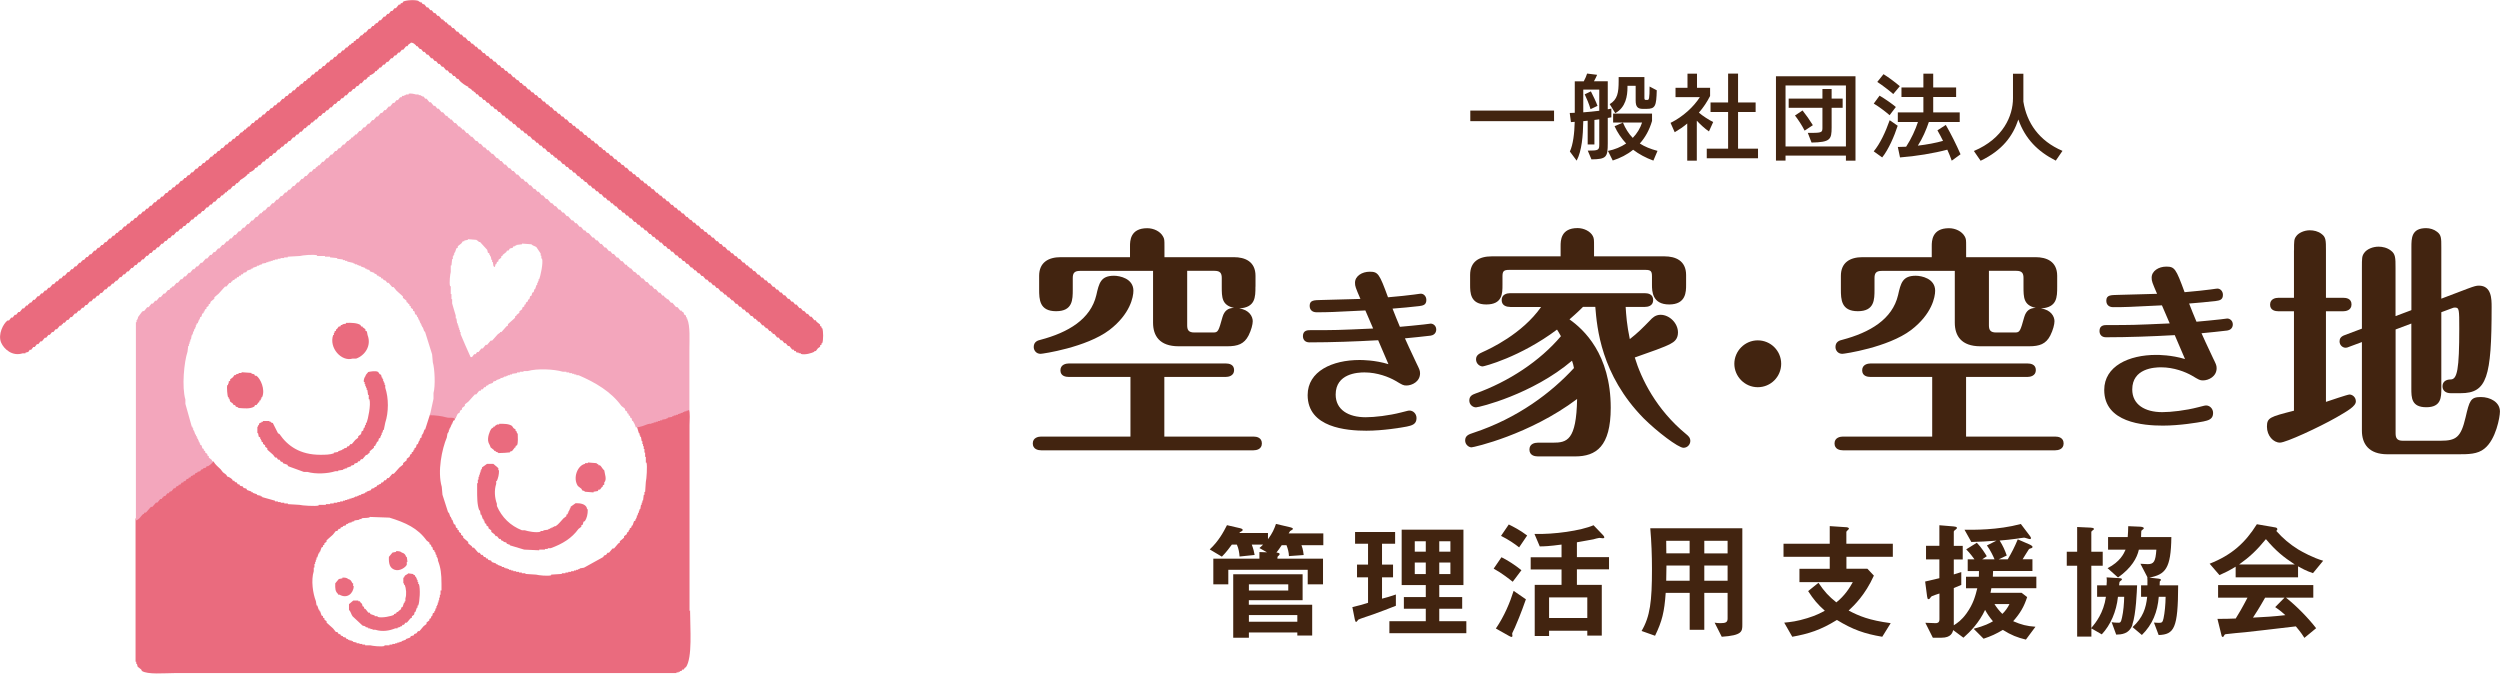
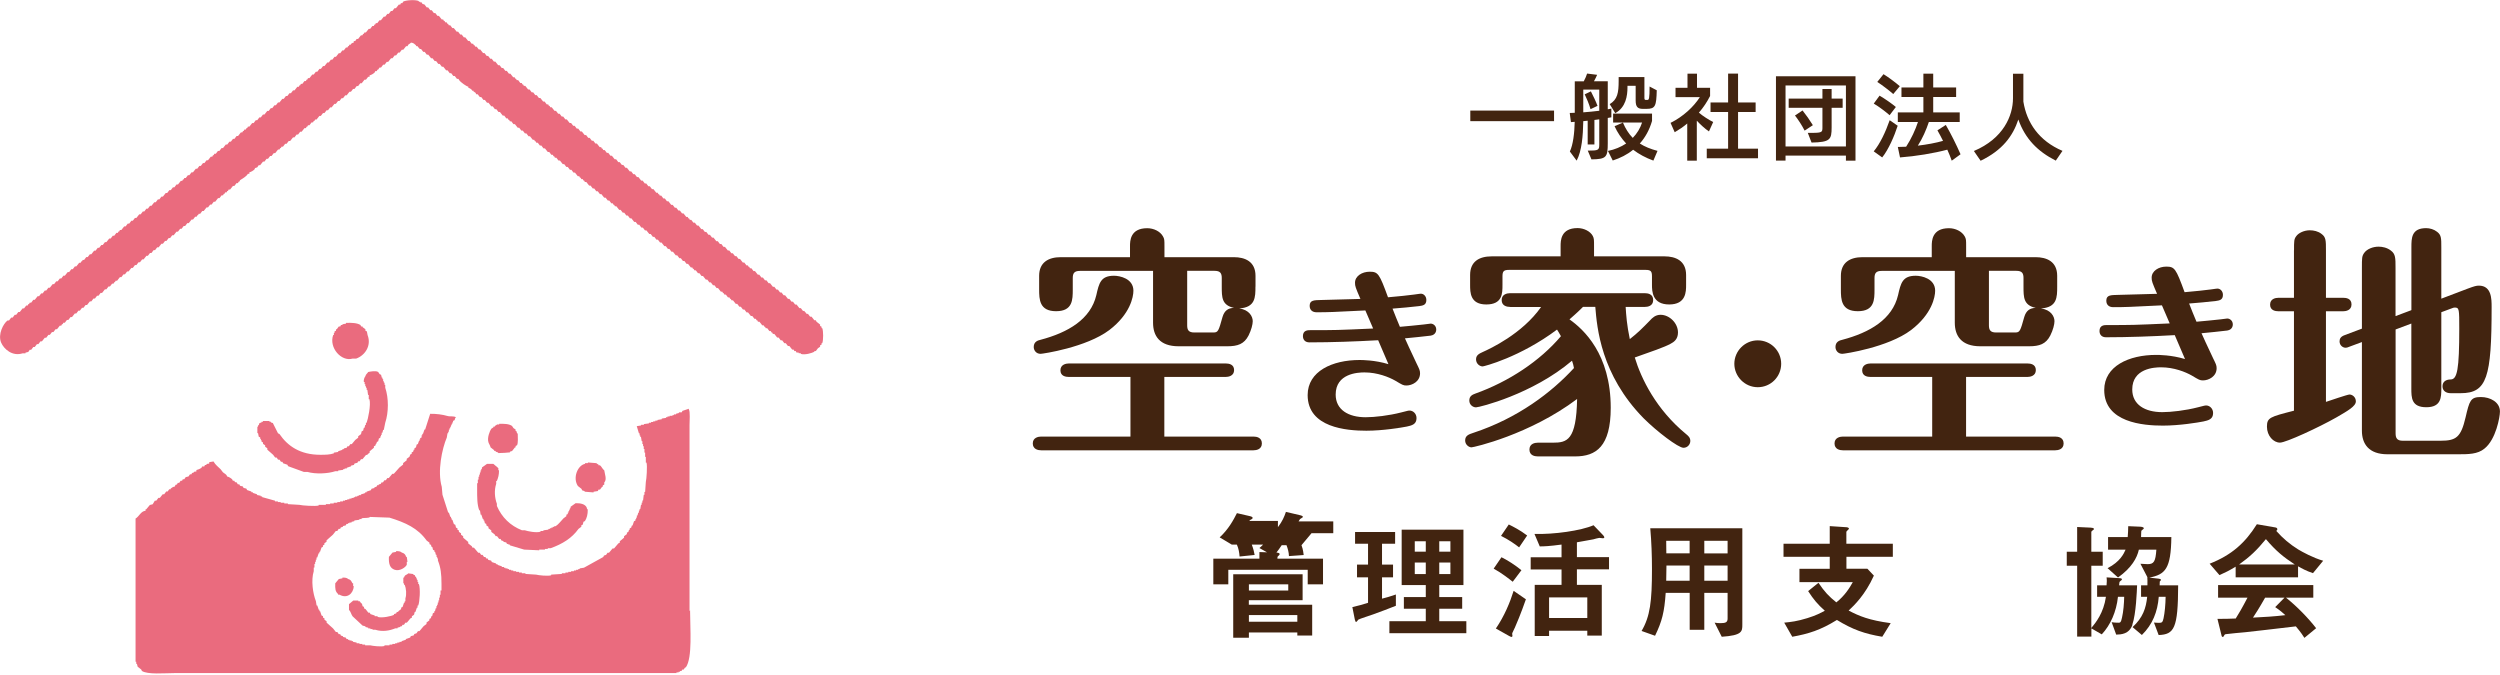
<svg xmlns="http://www.w3.org/2000/svg" id="_レイヤー_2" data-name="レイヤー 2" width="397.01" height="107.13" viewBox="0 0 397.01 107.13">
  <defs>
    <style>
      .cls-1 {
        fill: #f3a6bc;
      }

      .cls-1, .cls-2 {
        fill-rule: evenodd;
      }

      .cls-3 {
        fill: #422410;
      }

      .cls-2 {
        fill: #ea6b7e;
      }
    </style>
  </defs>
  <g id="txt_ph_obj" data-name="txt ph obj">
    <g>
      <g>
        <path class="cls-2" d="m74.38,14v-.23c-.41-.1-1.08-.64-1.36-.91l-.23-.34h-.23l-.34-.45h-.23l-.34-.45h-.23l-.34-.45h-.23l-.45-.57h-.23l-.34-.45h-.23l-.34-.45h-.23l-.34-.45h-.23l-.45-.57h-.23l-.34-.45h-.23l-.34-.45h-.23l-.11-.23h-.11l-.11-.23h-.23v-.11c-.27-.22-.35-.39-.8-.45-.12.15-.31.21-.45.34l-.11.23h-.23l-.45.57h-.23l-.34.45h-.23l-.34.45h-.23l-.34.45h-.23l-.45.57h-.23l-.34.45h-.23l-.34.45h-.23l-.23.34h-.11l-.11.23h-.23l-.11.23c-.2.18-.5.38-.8.45v.23h-.23l-.34.45h-.23l-.45.57h-.23l-.34.45h-.23l-.34.45h-.23l-.34.45h-.23l-.45.57h-.23l-.34.45h-.23l-.34.45h-.23l-.34.45h-.23l-.45.57h-.23l-.34.45h-.23l-.34.45h-.23l-.34.45h-.23l-.45.57h-.23l-.11.23h-.11l-.11.23h-.23l-.34.45h-.23l-.11.23h-.11l-.11.23h-.23l-.45.57h-.23l-.34.45h-.23l-.34.45h-.23l-.45.57h-.23l-.34.45h-.23l-.34.45h-.23l-.11.23h-.11l-.11.23h-.23l-.45.57h-.23l-.34.45h-.23l-.34.45h-.23l-.34.45h-.23l-.45.57h-.23l-.23.34-.34.11-.11.23c-.2.18-.5.38-.8.45v.23h-.23c-.29.49-.79.69-1.25,1.02l-.11.23h-.11l-.11.23h-.23l-.34.45h-.23l-.45.57h-.23l-.11.23h-.11l-.11.23h-.23l-.11.23h-.11l-.11.23h-.23l-.34.45h-.23l-.45.57h-.23l-.34.45h-.23l-.34.45h-.23l-.45.57h-.23l-.34.45h-.23l-.11.23h-.11l-.11.23h-.23l-.34.45h-.23l-.45.57h-.23l-.34.45h-.23l-.34.45h-.23l-.34.45h-.23l-.45.57h-.23l-.34.45h-.23l-.34.45h-.23l-.34.45h-.23l-.45.57h-.23l-.34.45h-.23l-.34.45h-.23l-.34.45h-.23l-.45.57h-.23l-.34.45h-.23l-.34.45h-.23l-.34.45h-.23l-.45.57h-.23l-.34.45h-.23l-.34.45h-.23l-.45.57h-.23l-.11.23h-.11l-.11.23h-.23l-.34.45h-.23l-.34.45h-.23l-.45.57h-.23l-.34.45h-.23l-.34.45h-.23l-.34.45h-.23l-.45.57h-.23l-.34.45h-.23l-.34.45h-.23l-.34.45h-.23l-.45.57h-.23l-.34.45h-.23l-.34.45h-.23l-.11.23h-.11l-.11.23h-.23l-.45.57h-.23l-.34.45h-.23l-.34.45h-.23l-.34.45h-.23l-.45.57h-.23l-.34.45h-.23l-.34.45h-.23l-.34.45h-.23l-.23.34-.45.11v.11h-.45c-1.63.52-2.96-.66-3.41-1.7-.56-1.31.36-3.05,1.02-3.52h.23l.34-.45h.23l.34-.45h.23l.34-.45h.23l.45-.57h.23l.34-.45h.23l.11-.23h.11l.11-.23h.23l.34-.45h.23l.45-.57h.23l.34-.45h.23l.34-.45h.23l.34-.45h.23l.45-.57h.23l.34-.45h.23l.34-.45h.23l.34-.45h.23l.45-.57h.23l.34-.45h.23l.34-.45h.23l.45-.57h.23l.11-.23h.11l.11-.23h.23l.34-.45h.23l.34-.45h.23l.45-.57h.23l.34-.45h.23l.34-.45h.23l.34-.45h.23l.45-.57h.23l.34-.45h.23l.34-.45h.23l.11-.23h.11l.11-.23h.23l.45-.57h.23l.34-.45h.23l.34-.45h.23l.34-.45h.23l.45-.57h.23l.34-.45h.23l.34-.45h.23l.34-.45h.23l.45-.57h.23l.34-.45h.23l.34-.45h.23l.45-.57h.23l.34-.45h.23l.34-.45h.23l.34-.45h.23l.45-.57h.23l.11-.23h.11l.11-.23h.23l.34-.45h.23l.34-.45h.23l.45-.57h.23l.34-.45h.23l.34-.45h.23l.34-.45h.23l.45-.57h.23l.11-.23h.11l.11-.23h.23l.34-.45h.23l.34-.45h.23l.45-.57h.23l.34-.45h.23l.34-.45h.23l.34-.45h.23l.45-.57h.23l.11-.23h.11l.11-.23h.23l.11-.23h.11l.11-.23h.23l.45-.57h.23l.34-.45h.23l.34-.45h.23l.34-.45h.23l.45-.57h.23l.34-.45h.23l.34-.45h.23l.34-.45h.23l.45-.57h.23l.34-.45h.23l.34-.45h.23l.34-.45h.23l.45-.57h.23l.11-.23h.11l.11-.23h.23l.34-.45h.23l.11-.23h.11l.11-.23h.23l.45-.57h.23l.34-.45h.23l.34-.45h.23l.34-.45h.23l.45-.57h.23l.34-.45h.23l.34-.45h.23l.45-.57h.23l.34-.45h.23l.34-.45h.23l.11-.23h.11l.11-.23h.23v-.11c.17-.13.2-.16.45-.23v-.23h.23l.23-.34h.23l.45-.57h.23l.11-.23h.11l.11-.23h.23l.45-.57h.23l.34-.45h.23l.11-.23h.11l.11-.23h.23l.34-.45h.23l.45-.57h.23l.34-.45h.23l.34-.45h.23l.34-.45h.23c.15-.19.3-.38.45-.57h.23l.11-.23h.23l.11-.23c.42-.26,1.95-.35,2.5-.11v.11h.23v.11h.23l.11.23.34.11c.11.15.23.3.34.45h.23l.34.45h.23l.34.45h.23l.34.45h.23l.45.57h.23l.11.23h.11l.11.23h.23l.11.23h.11l.11.23h.23l.34.45h.23l.45.57h.23l.34.45h.23l.34.45h.23l.45.57h.23l.34.45h.23l.11.23h.11l.11.23h.23l.34.45h.23l.45.57h.23l.34.45h.23l.34.45h.23l.34.45h.23l.45.57h.23l.34.45h.23l.34.45h.23l.34.45h.23l.45.57h.23l.11.23h.11l.11.23h.23l.34.45h.23l.11.23h.11l.11.23h.23l.45.57h.23l.34.45h.23l.34.45h.23l.34.45h.23l.45.57h.23l.34.45h.23l.11.23h.11l.11.23h.23l.45.57h.23l.34.45h.23l.34.45h.23l.34.45h.23l.45.57h.23l.34.45h.23l.34.45h.23l.34.45h.23l.45.57h.23l.34.45h.23l.34.45h.23l.34.45h.23l.45.57h.23l.11.23h.11l.11.23h.23l.34.45h.23l.34.45h.23l.45.57h.23l.34.45h.23l.34.45h.23l.34.45h.23l.45.57h.23l.34.45h.23l.34.45h.23l.45.57h.23l.34.45h.23l.34.45h.23l.34.45h.23l.45.57h.23l.11.23h.11l.11.23h.23l.34.45h.23l.34.45h.23l.45.57h.23l.34.45h.23l.34.45h.23l.34.45h.23l.45.57h.23l.11.23h.11l.11.23h.23l.34.45h.23l.34.45h.23l.45.57h.23l.34.45h.23l.34.45h.23l.34.45h.23l.45.57h.23l.34.45h.23l.34.45h.23l.45.57h.23l.34.45h.23l.34.45h.23l.34.45h.23l.45.57h.23l.34.45h.23l.11.23h.11l.11.23h.23l.34.45h.23l.45.57h.23l.34.45h.23l.34.45h.23l.34.45h.23l.45.57h.23l.34.45h.23l.34.45h.23l.34.45h.23l.45.57h.23l.34.45h.23l.34.45h.23l.45.57h.23l.34.45h.23l.11.23h.11l.11.23h.23l.34.45h.23l.45.57h.23l.11.23.57.45v.23l.23.11v.23h.11c.19.42.19,1.97,0,2.39h-.11v.23l-.23.11v.23l-.34.23-.34.45h-.23v.11c-.34.19-1.5.56-2.16.34v-.11h-.34v-.11h-.34l-.11-.23h-.23l-.11-.23h-.23l-.45-.57h-.23l-.34-.45h-.23l-.34-.45h-.23l-.34-.45h-.23l-.45-.57h-.23l-.11-.23h-.11l-.11-.23h-.23l-.34-.45h-.23l-.11-.23h-.11l-.11-.23h-.23l-.45-.57h-.23l-.11-.23h-.11l-.11-.23h-.23l-.34-.45h-.23l-.45-.57h-.23l-.34-.45h-.23l-.34-.45h-.23l-.34-.45h-.23l-.45-.57h-.23l-.11-.23h-.11l-.11-.23h-.23l-.34-.45h-.23l-.11-.23h-.11l-.11-.23h-.23l-.45-.57h-.23l-.34-.45h-.23l-.34-.45h-.23l-.34-.45h-.23l-.45-.57h-.23l-.34-.45h-.23l-.34-.45h-.23l-.11-.23h-.11l-.11-.23h-.23l-.45-.57h-.23l-.34-.45h-.23l-.34-.45h-.23l-.34-.45h-.23l-.45-.57h-.23l-.34-.45h-.23c-.11-.15-.23-.3-.34-.45h-.23l-.45-.57h-.23l-.34-.45h-.23l-.34-.45h-.23l-.34-.45h-.23l-.45-.57h-.23l-.34-.45h-.23l-.34-.45h-.23l-.34-.45h-.23l-.45-.57h-.23l-.34-.45h-.23l-.34-.45h-.23l-.34-.45h-.23l-.45-.57h-.23l-.11-.23h-.11l-.11-.23h-.23l-.34-.45h-.23l-.34-.45h-.23l-.45-.57h-.23l-.34-.45h-.23l-.34-.45h-.23l-.34-.45h-.23l-.45-.57h-.23l-.11-.23h-.11l-.11-.23h-.23l-.11-.23h-.11l-.11-.23h-.23l-.45-.57h-.23l-.34-.45h-.23l-.34-.45h-.23l-.34-.45h-.23l-.45-.57h-.23l-.34-.45h-.23l-.11-.23h-.11l-.11-.23h-.23l-.34-.45h-.23l-.45-.57h-.23l-.34-.45h-.23l-.34-.45h-.23l-.11-.23h-.11l-.11-.23h-.23l-.45-.57h-.23l-.34-.45h-.23l-.34-.45h-.23l-.34-.45h-.23l-.45-.57h-.23l-.34-.45h-.23l-.11-.23h-.11l-.11-.23h-.23l-.34-.45h-.23l-.45-.57h-.23l-.34-.45h-.23l-.34-.45h-.23l-.45-.57h-.23l-.34-.45h-.23l-.34-.45h-.23l-.34-.45h-.23l-.11-.23-.34-.23v-.11h-.23v-.11c-.2-.16-.27-.26-.57-.34Z" />
        <path class="cls-2" d="m54.95,51.28v.11l-.57.11v.11h-.23l-.11.23h-.23l-.34.45h-.11v.23l-.23.11v.23h-.11v.34h-.11c-.71,2.02,1.3,4.27,3.07,3.75h.57c1.33-.46,2.5-1.99,1.82-3.75l-.11-.57-.23-.11v-.23l-.45-.34v-.11h-.23l-.11-.23c-.55-.34-1.37-.36-2.27-.34Z" />
        <path class="cls-2" d="m43.36,67.19l-.34-.11v-.11h-.23v-.11h-1.02v.11h-.23v.11l-.34.11-.11.34h-.11v.23h-.11v1.02h.11l.11.57.23.11v.23h.11v.23h.11v.23l.23.11v.23l.34.23v.23l.34.23v.23l.91.8.34.45h.23l.23.34h.23l.23.34h.23l.11.23.68.23.11.23c.83.3,1.67.61,2.5.91h.57c1.28.38,3.27.28,4.43-.11h.45v-.11l.8-.11v-.11h.23v-.11h.34v-.11l.68-.23v-.11l.45-.11.11-.23.45-.11.11-.23h.23l.23-.34h.23l.57-.68h.23v-.11l.34-.23v-.23l.68-.57v-.23l.23-.11.11-.34h.11v-.23l.23-.11.11-.45.23-.11v-.23h.11v-.23h.11v-.34h.11l.11-.45h.11l.23-1.14c.55-1.66.56-3.9,0-5.57v-.45h-.11v-.34h-.11v-.23h-.11v-.34h-.11v-.23h-.11l-.11-.45-.23-.11-.23-.34c-.39-.25-1.19-.07-1.59,0-.16.28-.36.32-.45.68-.12.13-.32.58-.23.91h.11v.34h.11v.34h.11v.23h.11v.34h.11l.11.8h.11v.68h.11c.26.91-.23,3.19-.45,3.75h-.11v.34h-.11l-.11.45h-.11l-.11.45-.23.11-.11.45-.45.34v.23l-.45.34-.57.68h-.23l-.23.34h-.23l-.11.23-.45.11v.11h-.23v.11c-.23.08-.45.15-.68.23v.11l-.68.11v.11c-.63.22-1.34.23-2.16.23-3.2,0-5.19-1.4-6.48-3.3l-.23-.11-.8-1.59Z" />
-         <path class="cls-2" d="m38.36,59.12v.11h-.45v.11l-.45.11v.11h-.23l-.23.34-.45.34v.23l-.23.11v.34h-.11v.23h-.11c-.13.36.02,1.71.11,1.93h.11v.23h.11l.11.45.45.34.11.23h.23l.11.23c.21.13.25,0,.45.23.87.06,1.82.19,2.5-.23l.11-.23h.23l.34-.45h.11v-.23l.23-.11v-.23h.11v-.23h.11c.53-1.24-.26-2.95-.91-3.41h-.23l-.11-.23-.45-.11v-.11l-1.59-.11Z" />
        <path class="cls-2" d="m79.27,67.3v.11h-.34c-.12.14-.2.12-.34.23v.11h-.23v.11l-.34.23c-.23.32-.69,1.43-.45,2.16.08.25.27.48.34.8l.57.45v.11h.23v.11c.23.13.28.02.45.23.67,0,1.29-.06,1.82-.11v-.11l.34-.11.45-.57h.11v-.23l.23-.11c.19-.37.12-1.27.11-1.82-.23-.2-.1-.22-.23-.45h-.11v-.23l-.34-.23-.23-.34c-.5-.34-1.2-.35-2.05-.34Z" />
        <path class="cls-2" d="m93.36,73.44v.11h-.45v.11c-1.22.25-1.98,2.27-1.14,3.52l.57.45.11.23c.19.13.26,0,.45.23l1.36.11v-.11l.68-.11.11-.23h.23l.34-.45h.11v-.23l.23-.11v-.34c.46-.47.07-1.35,0-1.93-.28-.18-.43-.62-.68-.8h-.23v-.11c-.14-.11-.22-.08-.34-.23l-1.36-.11Z" />
        <path class="cls-2" d="m77.34,73.66l-.8.57v.23h-.11v.23h-.11v.34h-.11v.34h-.11v.34h-.11v.45h-.11v.57h-.11v1.02c0,1.24-.01,2.4.34,3.3h.11l.11.68h.11l.23.68h.11v.23h.11l.11.45.23.11v.23l.34.23v.23l.45.34v.23l.57.45.11.23h.23l.34.45h.23l.11.23.34.11v.11l.45.11.11.23h.23v.11h.23v.11l2.27.68,2.39.11v-.11h.91v-.11h.45v-.11h.45c1.87-.67,3.37-1.59,4.43-3.07l.45-.34v-.23l.23-.11.11-.45.23-.11c.3-.47.46-1.06.45-1.82-.22-.2-.1-.27-.23-.45-.31-.45-.91-.58-1.7-.57l-.8.57v.23h-.11v.23h-.11v.23h-.11v.23h-.11v.23l-.23.11v.23l-.45.34c-.4.4-.76.94-1.25,1.25h-.23v.11h-.23v.11h-.23v.11h-.23v.11h-.23v.11l-.8.11v.11h-.45v.11c-.71.21-2.07-.08-2.5-.23h-.45c-1.84-.72-3.21-2.06-3.98-3.86v-.34c-.35-.94-.45-2.15-.11-3.18v-.45h.11c.22-.57.33-.94.34-1.7h-.11v-.34l-.8-.68h-1.02Z" />
        <path class="cls-2" d="m109.5,97.07v-29.55c0-.55.13-2.22-.11-2.5v-.11c-.34.11-.68.23-1.02.34-.04.08-.08.15-.11.23h-.45v.11c-.15.04-.3.08-.45.11v.11h-.34v.11h-.23v.11h-.45v.11h-.34v.11h-.23v.11c-.23.04-.45.08-.68.11v.11c-.23.04-.45.08-.68.11v.11h-.34v.11h-.34v.11h-.34v.11h-.34v.11c-.27.04-.53.08-.8.11v.11h-.45v.11c-.23.04-.45.08-.68.11.11.38.23.76.34,1.14h.11v.34h.11v.23h.11c.04.23.08.45.11.68h.11v.45h.11v.34h.11v.45h.11v.57h.11v.68h.11v.91h.11c.15.53,0,2.68-.11,3.07-.04.53-.08,1.06-.11,1.59h-.11v.45h-.11l-.11.91h-.11v.34h-.11v.34h-.11c-.04.23-.08.45-.11.68h-.11v.23h-.11v.34h-.11c-.04.15-.08.3-.11.45h-.11v.34h-.11v.23h-.11v.23c-.08.04-.15.08-.23.11-.08.23-.15.45-.23.68h-.11c-.04.11-.08.23-.11.34-.08.04-.15.08-.23.11v.23h-.11c-.04.11-.08.23-.11.34-.08.04-.15.08-.23.11v.23c-.15.11-.3.23-.45.34v.23c-.23.19-.45.38-.68.57v.23c-.08.04-.15.08-.23.11-.23.27-.45.53-.68.8h-.23c-.19.23-.38.45-.57.68h-.23c-.08.11-.15.23-.23.34-.11.04-.23.08-.34.11-.04.08-.08.15-.11.23-1.02.57-2.05,1.14-3.07,1.7-.23.04-.45.08-.68.11v.11h-.23v.11h-.34v.11h-.34v.11h-.45v.11h-.45v.11h-.45v.11h-.57v.11c-.57.04-1.14.08-1.7.11v.11c-.54.15-2.01,0-2.39-.11-.57-.04-1.14-.08-1.7-.11v-.11h-.57v-.11h-.45v-.11h-.45v-.11h-.45v-.11h-.34v-.11h-.34v-.11h-.23v-.11h-.34v-.11h-.23v-.11h-.34v-.11c-.23-.08-.45-.15-.68-.23v-.11h-.23v-.11c-.23-.08-.45-.15-.68-.23-.04-.08-.08-.15-.11-.23-.15-.04-.3-.08-.45-.11-.04-.08-.08-.15-.11-.23h-.23c-.04-.08-.08-.15-.11-.23h-.23c-.08-.11-.15-.23-.23-.34h-.23c-.08-.11-.15-.23-.23-.34h-.23c-.23-.27-.45-.53-.68-.8h-.23c-.04-.08-.08-.15-.11-.23-.19-.15-.38-.3-.57-.45v-.23c-.27-.23-.53-.45-.8-.68v-.23c-.11-.08-.23-.15-.34-.23v-.23c-.11-.08-.23-.15-.34-.23v-.23c-.08-.04-.15-.08-.23-.11v-.23c-.08-.04-.15-.08-.23-.11-.04-.15-.08-.3-.11-.45-.08-.04-.15-.08-.23-.11-.08-.23-.15-.45-.23-.68h-.11v-.23h-.11v-.23h-.11c-.08-.23-.15-.45-.23-.68h-.11c-.3-.95-.61-1.89-.91-2.84-.04-.42-.08-.83-.11-1.25-.72-2.46.04-6.06.8-7.84.04-.23.08-.45.11-.68h.11v-.23h.11v-.34h.11v-.23h.11v-.23h.11v-.23h.11v-.23h.11v-.23h.11v-.23c.08-.04.15-.08.23-.11.13-.21,0-.26.23-.45-.29-.27-.92-.09-1.36-.23-.75-.22-1.77-.36-2.73-.34-.27.83-.53,1.67-.8,2.5h-.11c-.08.23-.15.45-.23.68h-.11v.23h-.11v.34c-.08.04-.15.08-.23.11v.23h-.11v.23h-.11v.23h-.11v.23c-.08.04-.15.08-.23.11-.04.15-.08.3-.11.45-.08.04-.15.08-.23.11v.23h-.11c-.04.11-.08.23-.11.34-.08.04-.15.08-.23.11v.23c-.08.04-.15.08-.23.11-.04.11-.08.23-.11.34-.15.11-.3.23-.45.34v.23c-.19.15-.38.3-.57.45v.23c-.19.15-.38.3-.57.45-.3.34-.61.68-.91,1.02h-.23c-.19.23-.38.45-.57.68h-.23c-.08.11-.15.23-.23.34h-.23c-.08.11-.15.23-.23.34h-.23c-.04.08-.08.15-.11.23-.11.04-.23.08-.34.11v.11h-.23c-.04.08-.08.15-.11.23-.11.04-.23.08-.34.11v.11c-.15.04-.3.08-.45.11-.04.08-.08.15-.11.23-.23.08-.45.15-.68.23v.11h-.23v.11c-.23.08-.45.15-.68.23v.11h-.34v.11h-.23v.11h-.34v.11h-.23v.11h-.34v.11h-.34v.11h-.34v.11h-.34v.11h-.34v.11h-.45v.11h-.45v.11h-.57v.11h-.57v.11h-.68v.11h-1.14v.11c-.54.15-2.68,0-3.07-.11-.61-.04-1.21-.08-1.82-.11v-.11h-.57v-.11h-.57v-.11h-.45v-.11h-.45v-.11c-.68-.19-1.36-.38-2.05-.57v-.11h-.23v-.11c-.19-.04-.38-.08-.57-.11v-.11c-.23-.08-.45-.15-.68-.23v-.11h-.23v-.11c-.23-.08-.45-.15-.68-.23-.04-.08-.08-.15-.11-.23-.15-.04-.3-.08-.45-.11-.04-.08-.08-.15-.11-.23-.15-.04-.3-.08-.45-.11-.04-.08-.08-.15-.11-.23h-.23c-.08-.11-.15-.23-.23-.34h-.23c-.04-.08-.08-.15-.11-.23h-.23c-.04-.08-.08-.15-.11-.23-.21-.19-.48-.37-.8-.45-.12-.4-.43-.43-.68-.68-.11-.15-.23-.3-.34-.45-.41-.41-.84-.71-1.14-1.25-.23.04-.45.08-.68.11v.23c-.25.04-.3,0-.45.11v.11h-.23c-.04.08-.08.15-.11.23h-.34c-.04.08-.08.15-.11.23-.25.16-.48.27-.8.34v.23c-.25.03-.3,0-.45.11v.11h-.23c-.04.08-.08.15-.11.23h-.23c-.08.11-.15.23-.23.34-.15.04-.3.08-.45.11-.08.11-.15.23-.23.34h-.23c-.04.08-.08.15-.11.23h-.23c-.08.11-.15.23-.23.34h-.23c-.04.08-.08.15-.11.23-.26.19-.2-.12-.34.34-.32.07-.47.17-.68.34v.11h-.23c-.08.11-.15.23-.23.34h-.23c-.11.15-.23.3-.34.45h-.23c-.15.19-.3.38-.45.57h-.23c-.11.15-.23.3-.34.45h-.23c-.11.19-.23.38-.34.57-.15.04-.3.08-.45.11-.19.23-.38.45-.57.68h-.11v.23c-.78.1-1.01.91-1.59,1.25v22.73h.11v.34h.11c.04.15.08.3.11.45.19.15.38.3.57.45.04.08.08.15.11.23.9.6,3.63.34,5.11.34h79.78v-.11h.34v-.11h.23v-.11h.23c.04-.08.08-.15.11-.23h.23c.08-.11.15-.23.23-.34h.11c1.09-1.52.68-6.21.68-9.09Zm-39.43-3.3h-.11v.68h-.11v.45h-.11v.45h-.11v.34h-.11v.34h-.11v.23h-.11v.34h-.11c-.04.15-.08.3-.11.45h-.11v.23c-.08.04-.15.08-.23.11-.04.15-.08.3-.11.45h-.11c-.04.11-.08.23-.11.34-.08.04-.15.08-.23.11v.23c-.15.11-.3.23-.45.34v.23c-.15.11-.3.23-.45.34-.23.27-.45.53-.68.8h-.23c-.08.11-.15.23-.23.34-.11.04-.23.08-.34.11-.04.08-.08.15-.11.23-.15.04-.3.08-.45.11-.04.08-.08.15-.11.23-.23.08-.45.15-.68.23v.11c-.23.08-.45.15-.68.23v.11h-.34v.11h-.34v.11h-.34v.11h-.45v.11h-.45v.11h-.8v.11c-.52.15-1.91-.01-2.27-.11h-.8v-.11h-.45v-.11h-.45v-.11h-.45v-.11c-.19-.04-.38-.08-.57-.11v-.11h-.23v-.11h-.34v-.11h-.23v-.11h-.23c-.04-.08-.08-.15-.11-.23-.15-.04-.3-.08-.45-.11v-.11c-.11-.04-.23-.08-.34-.11-.04-.08-.08-.15-.11-.23h-.23c-.08-.11-.15-.23-.23-.34h-.23c-.15-.19-.3-.38-.45-.57-.34-.3-.68-.61-1.02-.91v-.23c-.11-.08-.23-.15-.34-.23v-.23c-.08-.04-.15-.08-.23-.11v-.23c-.08-.04-.15-.08-.23-.11-.08-.23-.15-.45-.23-.68h-.11v-.23h-.11c-.08-.23-.15-.45-.23-.68h-.11c-.04-.23-.08-.45-.11-.68-.48-1.23-.79-3.29-.34-4.77v-.57h.11v-.57h.11v-.34h.11v-.34h.11v-.34h.11c.08-.23.15-.45.23-.68h.11v-.23h.11c.08-.23.15-.45.23-.68.08-.04.15-.08.23-.11v-.23c.08-.04.15-.08.23-.11v-.23c.11-.08.23-.15.34-.23v-.23c.34-.3.68-.61,1.02-.91.15-.19.3-.38.45-.57h.23c.08-.11.15-.23.23-.34h.23c.04-.08.08-.15.11-.23.11-.04.23-.08.34-.11v-.11c.15-.04.3-.08.45-.11.04-.08.08-.15.11-.23h.23v-.11h.23v-.11h.34v-.11c.15-.04.3-.08.45-.11v-.11c.27-.04.53-.08.8-.11v-.11h.34v-.11c.41-.14,1.08.02,1.36-.23,1.02.04,2.05.08,3.07.11,2.57.79,4.5,1.67,5.91,3.64.15.11.3.23.45.34v.23c.08.04.15.08.23.11.04.11.08.23.11.34h.11c.04.15.08.3.11.45.08.04.15.08.23.11v.23h.11c.04.15.08.3.11.45h.11v.34h.11v.23h.11v.34c.45,1.14.57,2.11.57,3.75v1.02Z" />
        <path class="cls-2" d="m62.9,87.53v.11l-.57.11-.57.68c-.05,1.1.14,1.78.91,2.05.82.29,1.77-.41,1.93-.8v-.45h.11l-.11-.8h-.11c-.08-.37-.32-.59-.68-.68-.2-.2-.5-.23-.91-.23Z" />
        <path class="cls-2" d="m64.84,91.05c-.28.31-.54.16-.68.68h-.11v.91h.11v.23h.11c.23.55.32,1.53.11,2.16v.45h-.11v.23h-.11l-.23.68-.23.11v.23l-.45.34v.11h-.23l-.11.23-.34.11v.11c-.35.21-1.9.56-2.61.34v-.11h-.45v-.11l-.68-.23-.11-.23h-.23l-.45-.57-.23-.11v-.23l-.23-.11-.11-.45h-.11l-.23-.34h-.23v-.11h-.8l-.68.57v.91c.28.26.34.71.57,1.02l1.59,1.48.45.11v.11l.45.11v.11h.34v.11h.34v.11h.45c1.11.35,2.23.16,3.18-.23h.34v-.11l.45-.11v-.11h.23l.11-.23h.23l.23-.34h.23l.57-.68.23-.11v-.23l.34-.23.11-.45h.11l.23-.68h.11v-.34h.11c.24-.62.36-2.67.11-3.41h-.11v-.34h-.11v-.34h-.11v-.23h-.11v-.23h-.11c-.19-.31.1-.21-.34-.34v-.11l-.8-.11Z" />
        <path class="cls-2" d="m54.38,91.73v.11l-.57.11-.57.68c-.03.88,0,1.3.45,1.7v.11h.23c1.2.68,2.19-.16,2.27-1.36h-.11v-.45h-.11c-.19-.36-.25-.57-.68-.68-.2-.2-.5-.23-.91-.23Z" />
-         <path class="cls-1" d="m109.16,50.59h-.11v-.23h-.11v-.23c-.11-.08-.23-.15-.34-.23v-.23c-.11-.08-.23-.15-.34-.23v-.11h-.23c-.15-.19-.3-.38-.45-.57h-.23c-.19-.23-.38-.45-.57-.68h-.23c-.15-.19-.3-.38-.45-.57h-.23v-.11c-.11-.08-.23-.15-.34-.23-.04-.08-.08-.15-.11-.23h-.23c-.11-.15-.23-.3-.34-.45h-.23c-.15-.19-.3-.38-.45-.57h-.23c-.15-.19-.3-.38-.45-.57h-.23c-.15-.19-.3-.38-.45-.57h-.23c-.15-.19-.3-.38-.45-.57h-.23c-.15-.19-.3-.38-.45-.57h-.23c-.04-.08-.08-.15-.11-.23h-.11c-.04-.08-.08-.15-.11-.23h-.23c-.15-.19-.3-.38-.45-.57h-.23v-.11c-.11-.08-.23-.15-.34-.23-.04-.08-.08-.15-.11-.23h-.23c-.15-.19-.3-.38-.45-.57h-.23c-.15-.19-.3-.38-.45-.57h-.23c-.15-.19-.3-.38-.45-.57h-.23c-.11-.15-.23-.3-.34-.45h-.23c-.15-.19-.3-.38-.45-.57h-.23c-.15-.19-.3-.38-.45-.57h-.23c-.15-.19-.3-.38-.45-.57h-.23c-.11-.15-.23-.3-.34-.45h-.23c-.19-.23-.38-.45-.57-.68-.11-.04-.23-.08-.34-.11-.08-.11-.15-.23-.23-.34h-.23c-.15-.19-.3-.38-.45-.57h-.23c-.15-.19-.3-.38-.45-.57h-.23c-.11-.15-.23-.3-.34-.45h-.23c-.19-.23-.38-.45-.57-.68h-.23c-.15-.19-.3-.38-.45-.57h-.23c-.11-.15-.23-.3-.34-.45h-.23c-.15-.19-.3-.38-.45-.57h-.23c-.04-.08-.08-.15-.11-.23h-.11c-.04-.08-.08-.15-.11-.23h-.23c-.19-.23-.38-.45-.57-.68h-.23c-.15-.19-.3-.38-.45-.57h-.23c-.15-.19-.3-.38-.45-.57h-.23c-.11-.15-.23-.3-.34-.45h-.23c-.15-.19-.3-.38-.45-.57h-.23c-.15-.19-.3-.38-.45-.57h-.23c-.11-.15-.23-.3-.34-.45h-.23c-.19-.23-.38-.45-.57-.68h-.23c-.15-.19-.3-.38-.45-.57h-.23c-.11-.15-.23-.3-.34-.45h-.23c-.15-.19-.3-.38-.45-.57h-.23c-.15-.19-.3-.38-.45-.57h-.23c-.04-.08-.08-.15-.11-.23h-.11c-.04-.08-.08-.15-.11-.23h-.23c-.19-.23-.38-.45-.57-.68h-.23c-.04-.08-.08-.15-.11-.23h-.11c-.08-.11-.15-.23-.23-.34h-.23c-.11-.15-.23-.3-.34-.45h-.23c-.15-.19-.3-.38-.45-.57h-.23c-.11-.15-.23-.3-.34-.45h-.23c-.19-.23-.38-.45-.57-.68h-.23c-.04-.08-.08-.15-.11-.23h-.11c-.08-.11-.15-.23-.23-.34h-.23c-.15-.19-.3-.38-.45-.57h-.23c-.04-.08-.08-.15-.11-.23h-.11c-.04-.08-.08-.15-.11-.23h-.23c-.15-.19-.3-.38-.45-.57h-.23c-.15-.19-.3-.38-.45-.57h-.23v-.11c-.11-.08-.23-.15-.34-.23-.04-.08-.08-.15-.11-.23h-.23c-.15-.19-.3-.38-.45-.57h-.23c-.15-.19-.3-.38-.45-.57h-.23c-.11-.15-.23-.3-.34-.45h-.23c-.15-.19-.3-.38-.45-.57h-.23c-.15-.19-.3-.38-.45-.57h-.23c-.08-.11-.15-.23-.23-.34h-.23v-.11h-.23v-.11h-.34v-.11h-.45c-.19-.06-.78-.22-1.14-.11v.11h-.45v.11h-.23v.11h-.34c-.04.08-.08.15-.11.23h-.23c-.11.15-.23.3-.34.45h-.23c-.11.15-.23.3-.34.45h-.23c-.15.19-.3.38-.45.57h-.23c-.15.19-.3.38-.45.57h-.23c-.11.15-.23.3-.34.45h-.23c-.15.19-.3.38-.45.57h-.23c-.15.19-.3.38-.45.57h-.23c-.15.19-.3.38-.45.57h-.23c-.15.19-.3.38-.45.57h-.23c-.15.19-.3.38-.45.57h-.23c-.15.19-.3.38-.45.57h-.23c-.04.08-.08.15-.11.23h-.11c-.04.08-.08.15-.11.23h-.23c-.04.08-.08.15-.11.23-.11.08-.23.15-.34.23v.11h-.23c-.15.19-.3.38-.45.57h-.23c-.15.19-.3.38-.45.57h-.23c-.11.15-.23.3-.34.45h-.23c-.15.19-.3.38-.45.57h-.23c-.15.19-.3.38-.45.57h-.23c-.15.19-.3.38-.45.57h-.23c-.15.19-.3.38-.45.57h-.23v.11c-.11.08-.23.15-.34.23-.04.08-.08.15-.11.23h-.23c-.11.15-.23.3-.34.45h-.23c-.19.23-.38.45-.57.68h-.23c-.11.15-.23.3-.34.45h-.23c-.15.19-.3.38-.45.57h-.23c-.15.19-.3.38-.45.57h-.23c-.15.19-.3.38-.45.57h-.23c-.11.15-.23.3-.34.45h-.23c-.15.19-.3.38-.45.57h-.23c-.15.19-.3.38-.45.57h-.23c-.15.19-.3.38-.45.57h-.23c-.15.19-.3.38-.45.57h-.23c-.15.19-.3.38-.45.57h-.23c-.04.08-.08.15-.11.23h-.11c-.04.08-.08.15-.11.23h-.23c-.15.19-.3.38-.45.57h-.23c-.15.19-.3.38-.45.57h-.23c-.15.19-.3.38-.45.57h-.23c-.15.19-.3.38-.45.57h-.23c-.15.19-.3.38-.45.57h-.23c-.15.19-.3.38-.45.57h-.23c-.15.19-.3.38-.45.57h-.23c-.11.15-.23.3-.34.45h-.23c-.15.19-.3.38-.45.57h-.23c-.15.19-.3.38-.45.57h-.23c-.15.19-.3.38-.45.57h-.23c-.11.15-.23.3-.34.45h-.23c-.15.19-.3.38-.45.57h-.23c-.19.23-.38.45-.57.68h-.23c-.15.19-.3.38-.45.57h-.23c-.11.15-.23.3-.34.45h-.23c-.15.19-.3.38-.45.57h-.23c-.15.19-.3.38-.45.57h-.23c-.11.15-.23.3-.34.45h-.23c-.15.19-.3.38-.45.57h-.23c-.15.19-.3.38-.45.57h-.23v.11c-.11.08-.23.15-.34.23-.04.08-.08.15-.11.23h-.23c-.15.19-.3.38-.45.57h-.23c-.15.19-.3.38-.45.57h-.23c-.15.19-.3.38-.45.57h-.23c-.11.15-.23.3-.34.45h-.23c-.15.19-.3.38-.45.57h-.23c-.15.19-.3.38-.45.57-.11.04-.23.08-.34.11-.23.3-.45.61-.68.91v.23h-.11v.23h-.11v.34h-.11v31.48c.55-.15.78-.68,1.14-1.02h.11c.04-.08.08-.15.11-.23h.23c.27-.3.53-.61.8-.91h.23c.19-.23.38-.45.57-.68h.23c.15-.19.3-.38.45-.57h.23c.04-.08.08-.15.11-.23h.11c.04-.08.08-.15.11-.23h.23c.11-.15.23-.3.34-.45h.23c.04-.08.08-.15.11-.23.11-.04.23-.08.34-.11.11-.15.23-.3.34-.45h.23c.08-.11.15-.23.23-.34h.23c.04-.08.08-.15.11-.23h.23c.08-.11.15-.23.23-.34h.23c.04-.08.08-.15.11-.23h.23c.08-.11.15-.23.23-.34h.23c.04-.08.08-.15.11-.23h.23c.04-.08.08-.15.11-.23.11-.04.23-.08.34-.11v-.11h.23c.04-.08.08-.15.11-.23.11-.04.23-.08.34-.11v-.11c.15-.04.3-.08.45-.11.04-.08.08-.15.11-.23.11-.04.23-.08.34-.11v-.11c.15-.04.3-.08.45-.11.04-.08.08-.15.11-.23h.23c.18-.1.57-.4.68-.57.13-.1.02.02.11-.11-.28-.18-.07-.13-.23-.34-.15-.11-.3-.23-.45-.34v-.23c-.08-.04-.15-.08-.23-.11v-.23c-.11-.08-.23-.15-.34-.23v-.23c-.08-.04-.15-.08-.23-.11v-.23c-.08-.04-.15-.08-.23-.11-.04-.15-.08-.3-.11-.45-.08-.04-.15-.08-.23-.11v-.23h-.11v-.23h-.11v-.23h-.11v-.23h-.11v-.23h-.11v-.23h-.11v-.23h-.11c-.08-.23-.15-.45-.23-.68h-.11v-.34h-.11v-.23h-.11c-.34-1.21-.68-2.42-1.02-3.64v-.68c-.59-2.01-.21-5.96.34-7.61l.11-.91h.11v-.34h.11v-.34h.11v-.34h.11c.04-.23.08-.45.11-.68h.11v-.23h.11v-.34h.11c.04-.15.08-.3.11-.45h.11v-.23h.11v-.34h.11v-.23c.08-.04.15-.08.23-.11v-.23h.11v-.23h.11v-.23h.11v-.23c.08-.04.15-.08.23-.11.04-.15.08-.3.11-.45.08-.04.15-.08.23-.11v-.23h.11c.04-.11.08-.23.11-.34.08-.04.15-.08.23-.11v-.23c.11-.08.23-.15.34-.23v-.23c.08-.04.15-.08.23-.11.04-.11.08-.23.11-.34.19-.15.38-.3.57-.45v-.23c.23-.19.45-.38.68-.57.34-.38.68-.76,1.02-1.14h.23c.15-.19.3-.38.45-.57h.23c.04-.08.08-.15.11-.23h.11c.04-.08.08-.15.11-.23h.23c.04-.08.08-.15.11-.23h.23c.04-.08.08-.15.11-.23h.23c.04-.08.08-.15.11-.23h.23c.04-.08.08-.15.11-.23h.23c.04-.08.08-.15.11-.23.15-.04.3-.08.45-.11.04-.08.08-.15.11-.23.23-.08.45-.15.68-.23v-.11h.23v-.11c.23-.08.45-.15.68-.23v-.11h.34v-.11c.15-.04.3-.08.45-.11v-.11c.23-.04.45-.08.68-.11v-.11h.34v-.11h.34v-.11h.34v-.11h.34v-.11h.45v-.11h.45v-.11h.57v-.11h.57v-.11c.64-.04,1.29-.08,1.93-.11.43-.12,2.14-.28,2.73-.11v.11h1.25v.11h.8v.11c.38.04.76.08,1.14.11v.11c.3.04.61.08.91.11v.11h.34v.11h.34v.11c.34.08.68.15,1.02.23v.11h.23v.11h.34v.11h.23v.11h.34v.11c.23.08.45.15.68.23v.11h.23v.11c.15.04.3.08.45.11.04.08.08.15.11.23.23.08.45.15.68.23v.11c.11.04.23.08.34.11.04.08.08.15.11.23h.23v.11c.11.04.23.08.34.11.04.08.08.15.11.23h.23c.04.08.08.15.11.23.11.04.23.08.34.11.08.11.15.23.23.34h.23c.19.23.38.45.57.68h.23c.15.19.3.38.45.57.34.3.68.61,1.02.91v.23c.19.15.38.3.57.45v.23c.08.04.15.08.23.11v.11c.08.04.15.08.23.11v.23c.08.04.15.08.23.11v.23c.11.08.23.15.34.23v.23c.08.04.15.08.23.11.04.15.08.3.11.45.08.04.15.08.23.11.04.11.08.23.11.34h.11v.23h.11v.23h.11v.23h.11v.23h.11v.23h.11v.23h.11v.23h.11c.08.23.15.45.23.68h.11c.38,1.21.76,2.42,1.14,3.64.04.42.08.83.11,1.25.3,1.02.43,3.74.11,4.89v.91c-.19.87-.38,1.74-.57,2.61.93,0,1.87.13,2.61.34.52.15,1.03-.07,1.36.23.24-.21.27-.52.45-.8.11-.08.23-.15.34-.23v-.23c.11-.08.23-.15.34-.23v-.23c.15-.11.3-.23.45-.34v-.23c.19-.15.38-.3.57-.45.34-.38.68-.76,1.02-1.14h.23c.15-.19.3-.38.45-.57h.23c.04-.08.08-.15.11-.23h.23c.08-.11.15-.23.23-.34h.23c.04-.08.08-.15.11-.23.11-.04.23-.08.34-.11v-.11c.23-.08.45-.15.68-.23.04-.08.08-.15.11-.23.15-.04.3-.08.45-.11v-.11c.23-.08.45-.15.68-.23v-.11h.34v-.11h.23v-.11h.34v-.11h.23v-.11h.34v-.11h.34v-.11c.27-.04.53-.08.8-.11v-.11h.45v-.11h.57v-.11h.68c1.48-.43,4.2-.3,5.57.11h.57v.11h.45v.11h.45v.11h.34v.11h.34v.11h.34c2.71,1.17,5.19,2.63,6.82,4.89.19.15.38.3.57.45v.23c.11.08.23.15.34.23v.23c.08.04.15.08.23.11v.23c.08.04.15.08.23.11v.23c.08.04.15.08.23.11.04.15.08.3.11.45h.11c.19.34.37.62.45,1.02.85-.04,1.42-.34,2.05-.57h.45v-.11h.34v-.11h.34v-.11h.34v-.11h.34v-.11h.34v-.11c.23-.04.45-.08.68-.11v-.11h.23v-.11c.23-.04.45-.08.68-.11v-.11h.23v-.11h.34v-.11h.34v-.11c.15-.04.3-.08.45-.11v-.11h.34v-.11h.23v-.11h.34v-.11h.23v-.11c.08.04.15.08.23.11v-9.66c0-1.59.15-3.78-.34-4.89Zm-23.52-6.25h-.11v.34h-.11v.23h-.11v.34h-.11c-.08.23-.15.45-.23.68h-.11c-.04.15-.08.3-.11.45-.08.04-.15.08-.23.11-.04.15-.08.3-.11.45-.08.04-.15.08-.23.11-.04.15-.08.3-.11.45-.08.04-.15.08-.23.11v.23c-.11.08-.23.15-.34.23v.23c-.08.04-.15.08-.23.11v.23c-.11.08-.23.15-.34.23v.23c-.15.11-.3.23-.45.34v.23c-.15.11-.3.23-.45.34v.11c-.08.04-.15.08-.23.11v.23c-.38.34-.76.68-1.14,1.02v.23c-.08.04-.15.08-.23.11-.27.3-.53.61-.8.91h-.23v.11c-.11.08-.23.15-.34.23-.3.34-.61.68-.91,1.02h-.23c-.19.23-.38.45-.57.68h-.23c-.15.19-.3.38-.45.57h-.23c-.15.19-.3.38-.45.57h-.23c-.08.11-.15.23-.23.34h-.23c-.11.15-.23.3-.34.45h-.23c-.54-1.16-1.08-2.45-1.59-3.64v-.34h-.11v-.34h-.11v-.34h-.11v-.34h-.11v-.34h-.11c-.04-.27-.08-.53-.11-.8h-.11v-.45c-.19-.57-.39-1.34-.57-1.93v-.68h-.11v-.8h-.11v-1.25h-.11c-.15-.52.01-1.91.11-2.27v-1.02h.11c.04-.34.08-.68.11-1.02h.11v-.45h.11v-.23h.11v-.34h.11c.08-.23.15-.45.23-.68.08-.04.15-.08.23-.11v-.23c.19-.15.38-.3.57-.45.08-.11.15-.23.23-.34h.23v-.11c.19-.04.38-.08.57-.11v-.11c.45.04.91.08,1.36.11.12.14.2.12.34.23v.11h.23c.38.42.76.83,1.14,1.25.04.15.08.3.11.45.08.04.15.08.23.11v.23h.11v.23h.11c.04.19.08.38.11.57h.11v.34h.11c.04.23.08.45.11.68h.11v.11h.11c.04-.15.08-.3.11-.45h.11c.04-.11.08-.23.11-.34.08-.04.15-.08.23-.11v-.23c.15-.11.3-.23.45-.34v-.23c.08-.04.15-.08.23-.11v-.11c.19-.15.38-.3.57-.45.04-.08.08-.15.11-.23h.23c.08-.11.15-.23.23-.34.15-.04.3-.08.45-.11.04-.08.08-.15.11-.23h.23v-.11h.23v-.11c.3-.04.61-.08.91-.11v-.11c.49.04.98.08,1.48.11.21.24.53.26.8.45.23.34.45.68.68,1.02v.34h.11v.45h.11c.22.74-.27,2.82-.45,3.3Z" />
      </g>
      <g>
        <path class="cls-3" d="m184.91,69.33h14.15c.51,0,1.33.16,1.33,1.09s-.86,1.09-1.33,1.09h-33.73c-.47,0-1.32-.16-1.32-1.09s.89-1.09,1.32-1.09h14.19v-9.47h-9.79c-.47,0-1.33-.12-1.33-1.05s.9-1.09,1.33-1.09h24.92c.47,0,1.33.12,1.33,1.05s-.9,1.09-1.33,1.09h-9.75v9.47Zm-20.75-14.23c0-.86.7-1.05,1.05-1.13,4.44-1.17,7.99-3.28,8.89-7.1.43-1.91.7-3.08,2.81-3.08.9,0,3.08.43,3.08,2.38,0,.98-.51,3.71-3.82,6.24-3.67,2.77-10.61,3.78-10.92,3.78-.7,0-1.09-.55-1.09-1.09m35.21-9.59c0,1.68,0,3.31-2.57,3.47,1.6.23,2.14,1.29,2.14,2.03,0,.51-.23,1.4-.66,2.26-.7,1.37-1.72,1.72-3.39,1.72h-7.72c-3.04,0-4.06-1.68-4.06-3.74v-8.23h-11.62c-.9,0-1.13.39-1.13,1.13v1.8c0,1.64,0,3.47-2.65,3.47s-2.69-1.87-2.69-3.47v-2.15c0-2.1,1.44-2.96,3.43-2.96h11v-1.75c0-.78,0-2.85,2.73-2.85,1.05,0,2.07.51,2.5,1.29.24.39.24.62.24,1.56v1.75h11.03c1.72,0,3.43.66,3.43,2.96v1.72Zm-10.84-2.5v8.66c0,.74.23,1.13,1.13,1.13h3.04c.74,0,.82-.23,1.44-2.46.31-1.05.94-1.44,1.83-1.44-1.95-.43-1.95-1.68-1.95-3.39v-1.37c0-.74-.24-1.13-1.13-1.13h-4.37Z" />
        <path class="cls-3" d="m216.82,49.3c-5.23.26-5.8.29-7.75.29-.63,0-1.09-.34-1.09-1.03,0-.92.74-.89,1.86-.92.97,0,5.32-.17,6.2-.17-.77-1.8-.86-2-.86-2.57,0-1.06,1.12-1.75,2.32-1.75,1.34,0,1.54.29,2.92,4.06,1.49-.11,3.4-.34,4.12-.43.94-.14,1.06-.14,1.11-.14.43,0,.86.4.86,1,0,.83-.6.89-1.14.97-1.12.14-3.06.31-4.23.4.43,1.12.74,1.86,1.17,2.89,1.31-.12,2.54-.23,3.77-.37.97-.11,1.09-.14,1.12-.14.4,0,.88.34.88.94,0,.09,0,.83-.88.97-.4.06-3.66.4-4.09.43.06.14,1,2.23,1.83,3.95.43.89.57,1.12.57,1.6,0,1.31-1.26,1.94-2.17,1.94-.49,0-.63-.09-1.77-.77-1-.57-2.83-1.31-4.89-1.31-1.06,0-4.57.17-4.57,3.52,0,2.4,2,3.6,4.77,3.6,1.4,0,3.69-.26,5.66-.77,1-.26,1.12-.29,1.32-.29.51,0,1.09.46,1.09,1.2,0,1-.77,1.17-1.54,1.34-.86.17-3.8.66-6.43.66-3.14,0-9.32-.49-9.32-5.66,0-3.8,3.94-5.57,8.23-5.57.4,0,2.43,0,4.6.66-.23-.57-1.09-2.52-1.63-3.8-3.52.2-7.4.34-10.92.34-.66,0-1.03-.4-1.03-1,0-.94.8-.94,1.17-.94,4.03,0,4.15,0,9.98-.26-.34-.8-.89-2.06-1.23-2.86" />
        <path class="cls-3" d="m239.8,48.74c-.47,0-1.33-.15-1.33-1.09s.9-1.09,1.33-1.09h21.4c.47,0,1.33.12,1.33,1.09s-.9,1.09-1.33,1.09h-3.04c.08,1.29.19,2.89.66,5.11,1.29-1.01,1.99-1.72,3.2-2.96.35-.39.86-.9,1.68-.9,1.41,0,2.77,1.32,2.77,2.81,0,1.09-.66,1.52-1.17,1.79-.9.51-3.16,1.29-5.69,2.18,1.01,3.35,3.39,8.27,8.19,12.2.27.23.63.51.63,1.05s-.43,1.09-1.09,1.09c-.82,0-4.21-2.57-6.36-4.72-6.75-6.9-7.37-14.35-7.64-17.66h-1.95c-1.05,1.06-1.64,1.52-2.15,1.99,2.22,1.56,6.55,5.5,6.55,14.04,0,6.16-2.34,7.72-5.65,7.72h-5.93c-.51,0-1.33-.16-1.33-1.09s.86-1.09,1.33-1.09h2.38c2.26,0,3.74-.35,3.86-6.94-7.56,5.69-16.45,7.68-16.77,7.68-.43,0-1.01-.43-1.01-1.09,0-.78.59-.98,1.29-1.21,7.1-2.34,12.44-6.43,15.99-10.29-.08-.47-.16-.7-.31-1.17-6.28,5.34-14.74,7.41-15.25,7.41-.47,0-1.06-.39-1.06-1.09,0-.74.55-.94.94-1.09,5.34-1.91,10.29-5.19,13.61-9.12-.27-.51-.43-.74-.62-1.05-5.89,4.41-11.62,5.85-11.81,5.85-.43,0-1.05-.39-1.05-1.13,0-.66.5-.9,1.09-1.17,1.05-.47,6.24-2.85,9.24-7.14h-4.91Zm8.03-8.03v-1.64c0-.82,0-2.85,2.69-2.85,1.01,0,2.03.51,2.42,1.25.2.39.2.59.2,1.6v1.64h11.19c1.72,0,3.43.66,3.43,2.96v1.56c0,1.09,0,3.12-2.69,3.12s-2.73-2.11-2.73-3.12v-1.32c0-.82-.16-1.05-1.01-1.05h-21.72c-.86,0-1.01.27-1.01,1.05v1.32c0,1.37,0,3.12-2.57,3.12s-2.57-1.91-2.57-3.12v-1.56c0-2.14,1.44-2.96,3.43-2.96h10.96Z" />
        <path class="cls-3" d="m282.86,57.77c0,2.05-1.65,3.72-3.72,3.72s-3.72-1.71-3.72-3.72,1.65-3.72,3.72-3.72,3.72,1.67,3.72,3.72" />
        <path class="cls-3" d="m312.23,69.33h14.15c.51,0,1.33.16,1.33,1.09s-.86,1.09-1.33,1.09h-33.73c-.47,0-1.32-.16-1.32-1.09s.9-1.09,1.32-1.09h14.19v-9.47h-9.79c-.47,0-1.33-.12-1.33-1.05s.9-1.09,1.33-1.09h24.92c.47,0,1.33.12,1.33,1.05s-.9,1.09-1.33,1.09h-9.75v9.47Zm-20.75-14.23c0-.86.7-1.05,1.05-1.13,4.44-1.17,7.99-3.28,8.89-7.1.43-1.91.7-3.08,2.81-3.08.9,0,3.08.43,3.08,2.38,0,.98-.51,3.71-3.82,6.24-3.67,2.77-10.61,3.78-10.92,3.78-.7,0-1.09-.55-1.09-1.09m35.21-9.59c0,1.68,0,3.31-2.57,3.47,1.6.23,2.14,1.29,2.14,2.03,0,.51-.23,1.4-.66,2.26-.7,1.37-1.71,1.72-3.39,1.72h-7.72c-3.04,0-4.06-1.68-4.06-3.74v-8.23h-11.62c-.9,0-1.13.39-1.13,1.13v1.8c0,1.64,0,3.47-2.65,3.47s-2.69-1.87-2.69-3.47v-2.15c0-2.1,1.44-2.96,3.43-2.96h11v-1.75c0-.78,0-2.85,2.73-2.85,1.05,0,2.06.51,2.5,1.29.23.39.23.62.23,1.56v1.75h11.03c1.72,0,3.43.66,3.43,2.96v1.72Zm-10.84-2.5v8.66c0,.74.24,1.13,1.13,1.13h3.04c.74,0,.82-.23,1.44-2.46.31-1.05.94-1.44,1.83-1.44-1.95-.43-1.95-1.68-1.95-3.39v-1.37c0-.74-.23-1.13-1.13-1.13h-4.37Z" />
        <path class="cls-3" d="m343.33,48.49c-5.23.26-5.8.29-7.75.29-.63,0-1.09-.34-1.09-1.03,0-.92.74-.89,1.86-.92.97,0,5.32-.17,6.2-.17-.77-1.8-.86-2-.86-2.57,0-1.06,1.12-1.75,2.31-1.75,1.34,0,1.54.29,2.92,4.06,1.49-.11,3.4-.34,4.12-.43.94-.14,1.06-.14,1.11-.14.43,0,.86.4.86,1,0,.83-.6.89-1.14.97-1.12.14-3.06.31-4.23.4.43,1.12.74,1.86,1.17,2.89,1.31-.12,2.54-.23,3.77-.37.97-.12,1.09-.14,1.12-.14.4,0,.88.34.88.94,0,.09,0,.83-.88.97-.4.06-3.66.4-4.09.43.06.14,1,2.23,1.83,3.95.43.89.57,1.12.57,1.6,0,1.31-1.26,1.94-2.17,1.94-.49,0-.63-.09-1.77-.77-1-.57-2.83-1.31-4.89-1.31-1.06,0-4.57.17-4.57,3.52,0,2.4,2,3.6,4.77,3.6,1.4,0,3.69-.26,5.66-.77,1-.26,1.12-.29,1.32-.29.51,0,1.09.46,1.09,1.2,0,1-.77,1.17-1.54,1.34-.86.17-3.8.66-6.43.66-3.14,0-9.32-.49-9.32-5.66,0-3.8,3.94-5.57,8.23-5.57.4,0,2.43,0,4.6.66-.23-.57-1.09-2.52-1.63-3.8-3.52.2-7.41.34-10.92.34-.66,0-1.03-.4-1.03-1,0-.94.8-.94,1.17-.94,4.03,0,4.15,0,9.98-.26-.34-.8-.89-2.06-1.23-2.86" />
        <path class="cls-3" d="m364.3,39.77c0-1.52,0-1.79.35-2.26.35-.51,1.25-.94,2.15-.94.62,0,1.33.15,1.87.58.7.51.7,1.05.7,2.61v7.53h2.73c.43,0,1.33.08,1.33,1.05s-.94,1.09-1.33,1.09h-2.73v14.39c.58-.19,3.43-1.17,3.74-1.17.43,0,1.01.39,1.01,1.09,0,.78-1.32,1.52-3.08,2.54-2.81,1.6-8.03,4.01-8.97,4.01-1.05,0-2.07-1.09-2.07-2.53s.47-1.56,4.29-2.54v-15.79h-2.46c-.47,0-1.33-.12-1.33-1.05s.86-1.09,1.33-1.09h2.46v-7.53Zm18.64,9.44v-9.94c0-1.44,0-3.04,2.34-3.04.59,0,1.25.19,1.75.59.66.51.66,1.01.66,2.46v8.15l4.21-1.6c1.05-.39,1.37-.47,1.75-.47,2.03,0,2.03,2.14,2.03,3.39,0,11.19-.74,13.69-4.91,13.69h-1.6c-.7,0-1.29-.35-1.29-1.09s.55-1.09,1.29-1.09c1.05,0,1.37-1.6,1.37-8.07,0-3.04,0-3.35-.7-3.35-.16,0-.19,0-.78.23l-1.37.51v12.09c0,1.4,0,3-2.38,3s-2.38-1.52-2.38-3v-10.29l-2.5.94v16.5c0,.74.23,1.17,1.13,1.17h6c2.46,0,3.24-.51,3.98-3.7.62-2.65.78-3.24,2.42-3.24,1.52,0,3.04.82,3.04,2.3,0,.86-.63,4.44-2.46,5.89-1.09.9-2.53.9-4.29.9h-11.11c-2.96,0-4.06-1.64-4.06-3.75v-14.07l-1.99.74c-.16.08-.39.16-.62.16-.39,0-.94-.35-.94-1.01,0-.43.19-.78.86-1.01l2.69-1.01v-9.63c0-1.6,0-1.87.35-2.38.43-.62,1.37-1.01,2.3-1.01.62,0,1.36.16,1.95.62.74.55.74,1.17.74,2.77v7.64l2.5-.94Z" />
      </g>
      <g>
-         <path class="cls-3" d="m206.68,86.58c.08.23.25.64.35,1.56l-2.34.17c-.02-.6-.17-1.17-.39-1.73h-.76c-.37.55-.53.78-.84,1.17.2.02.51.04.51.25,0,.08-.02.12-.17.25-.18.14-.18.19-.18.47h7.24v4.07h-2.43v-2.3h-12.61v2.3h-2.38v-4.07h7.32v-1.05l1.21.04-1.21-.68c.16-.14.29-.23.58-.54h-1.79c.25.66.39,1.24.45,1.64l-2.39.25c-.04-.56-.14-1.27-.43-1.89h-.8c-.31.41-.84,1.17-1.58,1.91l-1.93-1.15c1.4-1.3,2.18-2.74,2.74-3.85l2.12.49c.08.02.37.1.37.25,0,.12-.08.19-.14.21-.29.14-.31.17-.39.29h4.55v.99c.72-.97.99-1.61,1.27-2.43l2.3.54c.08.02.39.1.39.25,0,.08-.08.12-.45.35-.04.04-.21.33-.23.37h5.51v1.87h-3.45Zm-.66,14.35v-.49h-7.69v.84h-2.49v-10.08h11.02v4.11h-8.54v.72h10.06v4.89h-2.36Zm-1.44-8.14h-6.25v.99h6.25v-.99Zm1.44,4.89h-7.69v1.05h7.69v-1.05Z" />
+         <path class="cls-3" d="m206.68,86.58c.08.23.25.64.35,1.56l-2.34.17c-.02-.6-.17-1.17-.39-1.73h-.76c-.37.55-.53.78-.84,1.17.2.02.51.04.51.25,0,.08-.02.12-.17.25-.18.14-.18.19-.18.47h7.24v4.07h-2.43v-2.3h-12.61v2.3h-2.38v-4.07h7.32v-1.05l1.21.04-1.21-.68c.16-.14.29-.23.58-.54h-1.79c.25.66.39,1.24.45,1.64l-2.39.25c-.04-.56-.14-1.27-.43-1.89h-.8l-1.93-1.15c1.4-1.3,2.18-2.74,2.74-3.85l2.12.49c.08.02.37.1.37.25,0,.12-.08.19-.14.21-.29.14-.31.17-.39.29h4.55v.99c.72-.97.99-1.61,1.27-2.43l2.3.54c.08.02.39.1.39.25,0,.08-.08.12-.45.35-.04.04-.21.33-.23.37h5.51v1.87h-3.45Zm-.66,14.35v-.49h-7.69v.84h-2.49v-10.08h11.02v4.11h-8.54v.72h10.06v4.89h-2.36Zm-1.44-8.14h-6.25v.99h6.25v-.99Zm1.44,4.89h-7.69v1.05h7.69v-1.05Z" />
        <path class="cls-3" d="m218.14,97.54c-.39.14-2.26.74-2.43.86-.04.04-.27.37-.35.37s-.14-.1-.21-.39l-.39-1.97c.95-.21,1.79-.45,2.49-.68v-4.05h-1.75v-2.02h1.75v-3.31h-2.06v-1.87h6.36v1.87h-2.08v3.31h1.75v2.02h-1.75v3.39c.76-.19,1.24-.33,2.2-.66v1.79c-1.17.47-2.35.91-3.54,1.34m2.51,3.02v-1.91h5.78v-1.98h-3.48v-1.85h3.48v-1.91h-3.83v-8.8h9.81v8.8h-3.84v1.91h3.64v1.85h-3.64v1.98h4.3v1.91h-12.22Zm5.78-14.6h-1.75v1.65h1.75v-1.65Zm0,3.37h-1.75v1.83h1.75v-1.83Zm3.91-3.37h-1.77v1.65h1.77v-1.65Zm0,3.37h-1.77v1.83h1.77v-1.83Z" />
        <path class="cls-3" d="m240.22,92.38c-.5-.39-1.73-1.38-3.02-2.08l1.24-1.81c1.11.56,2.18,1.26,3.17,2.06l-1.38,1.83Zm.31,7.36c-.37.76-.39.82-.39.93,0,.04.04.25.04.29,0,.17-.1.19-.14.19-.08,0-.27-.08-.45-.19l-2.04-1.15c1.36-1.99,2.24-4.13,2.82-5.98l1.95,1.34c-.74,2.14-1.56,4.09-1.79,4.59m.72-12.83c-.68-.54-1.69-1.24-2.88-1.83l1.23-1.81c.6.29,1.81.9,2.92,1.75l-1.28,1.89Zm9.17,3.5v2.45h3.95v8.06h-2.3v-.78h-6.07v.84h-2.28v-8.12h4.26v-2.45h-4.9v-1.93h4.9v-2.02c-2.01.27-2.82.29-3.46.29l-.84-1.98c3.05.1,7.4-.51,9.38-1.38l1.44,1.5c.08.08.27.27.27.43,0,.12-.12.14-.23.14s-.54-.06-.56-.06c-.12,0-.8.18-.95.23-.29.04-1.4.27-2.61.47v2.36h5.1v1.93h-5.1Zm1.65,4.44h-6.07v3.27h6.07v-3.27Z" />
        <path class="cls-3" d="m273.42,101.12l-1.13-2.24c.31.06.66.08.95.08.84,0,1.11-.17,1.11-.74v-4.07h-3.7v5.86h-2.32v-5.86h-3.81c-.21,3.04-.57,4.5-1.69,6.81l-2.14-.76c1.36-2.32,1.65-4.69,1.65-9.83,0-2.16-.08-4.32-.27-6.48h14.62v15.3c0,1.09-.02,1.71-3.27,1.93m-5.1-15.24h-3.72c.02.74.02,1.24.02,1.99h3.7v-1.99Zm0,3.93h-3.68c-.02,1.79-.04,2-.04,2.41h3.72v-2.41Zm6.03-3.93h-3.7v2h3.7v-2Zm0,3.93h-3.7v2.41h3.7v-2.41Z" />
        <path class="cls-3" d="m293.22,88.41v1.91h3.33l1.03,1.09c-1.38,3.06-3.11,4.71-4.01,5.55,1.69.88,3.25,1.54,6.68,2l-1.34,2.16c-2.8-.47-4.69-1.13-7.2-2.67-2.61,1.62-4.5,2.2-7.09,2.67l-1.28-2.24c1.03-.1,2.04-.21,3.68-.72,1.4-.43,2.1-.82,2.77-1.17-1.15-1.03-1.79-1.79-2.65-3.12l1.64-1.32c.97,1.44,1.65,2.16,2.84,3.11,1.32-1.05,2.1-2.28,2.61-3.21h-8.47v-2.12h4.81v-1.91h-7.34v-2.07h7.34v-2.8l2.55.17c.1,0,.5.02.5.25,0,.08-.41.39-.41.49v1.89h7.38v2.07h-7.38Z" />
-         <path class="cls-3" d="m316.24,93.4c-.04.25-.08.47-.14.74h4.94l.88.68c-.51,1.56-1.11,2.57-2.22,3.83,1.3.56,2.14.78,3.54.88l-1.52,2.04c-1.36-.33-2.32-.7-3.66-1.54-1.09.64-1.83.99-3.06,1.4l-1.58-1.58c1.81-.47,2.53-.88,3.07-1.19-.5-.58-.88-1.13-1.25-1.81-.93,2-2.32,3.44-3.44,4.42l-1.63-1.21c-.1.43-.37,1.21-1.83,1.21h-1.4l-1.19-2.37c.53.02,1.31.06,1.62.06.25,0,.62-.04.62-.6v-4.11c-.33.12-.87.27-1.17.41-.1.04-.14.1-.19.16-.2.29-.25.33-.39.33s-.16-.16-.21-.43l-.31-2.37c1.27-.29,1.71-.39,2.26-.53v-2.98h-2.12v-2.16h2.12v-3.27l2.28.19c.19.02.51.06.51.23,0,.08-.06.17-.23.29-.23.16-.27.25-.27.33v2.24h1.42v2.16h-1.42v2.37c.76-.23.94-.29,1.19-.37v2.04c-.31.12-.82.35-1.19.49v5.92c.6-.39,1.23-.8,2.02-1.89,1.11-1.54,1.42-2.84,1.71-3.99h-1.79v-1.83h2.04c.02-.37.02-.76.02-.9h-1.79v-1.87h1.07c-.23-.31-.66-.93-1.31-1.58l1.69-1.05c.72.74,1.31,1.69,1.58,2.14l-.72.49h1.95c-.18-.43-.62-1.4-1.21-2.2l1.52-.76c-1.67.12-2.49.17-3.99.21l-1.09-1.95c1.36.02,5.29.08,8.95-.91l1.4,1.85c.06.08.21.27.21.39,0,.1-.08.16-.19.16-.14,0-.76-.23-.9-.23s-1.15.16-1.36.19c-.72.1-1.52.19-2.53.27.5.78.84,1.54,1.13,2.38l-1.28.6h1.44c.62-1.05,1.07-1.91,1.59-3.17l1.93.84s.41.19.41.35-.14.21-.19.21c-.29.08-.31.1-.39.18-.08.08-.82,1.34-.99,1.58h1.56v1.87h-6.25c-.02.49-.02.62-.04.9h6.91v1.83h-7.14Zm.49,2.53c.29.49.8,1.13,1.25,1.56.41-.37.89-1.03,1.13-1.56h-2.39Z" />
        <path class="cls-3" d="m338.65,99.2c-.53,1.52-1.81,1.56-2.59,1.58l-.72-1.97c.31.06.76.08,1.07.08.25,0,.41,0,.57-.8.23-.99.33-2.28.35-3.31h-.99c-.25,2.38-1.19,4.48-2.57,5.96l-1.65-.95v1.3h-2.26v-11.25h-1.65v-2.22h1.65v-3.93l2.14.1c.23.02.53.04.53.23,0,.06-.12.14-.19.19-.14.1-.23.19-.23.29v3.12h1.81v2.22h-1.81v9.89c.7-.84,1.95-2.38,2.32-4.95h-1.4v-1.83h1.5c.02-.27.04-.43.04-.68s-.02-.43-.04-.58l1.97.12c.31.02.47.04.47.21,0,.06-.08.13-.31.31-.08.08-.1.14-.14.62h2.86c-.04.9-.16,4.55-.76,6.25m4.18,1.64l-.74-1.97c.31.02.54.04.74.04.49,0,.64-.04.78-.72.19-.9.31-2.12.33-3.41h-1.09c-.19,2.4-.99,4.4-2.68,6.06l-1.48-1.25c1.64-1.5,2.14-3.02,2.32-4.81h-.97v-1.83h1.01c.02-.7,0-.97-.02-1.26l.04.02-1.13-2.18c.9.06,1.01.06,1.15.06.99,0,1.25-.41,1.38-2.3h-2.78c-.29,1.32-1.15,2.88-3.31,4.42l-1.66-1.48c2.01-1.03,2.59-2.32,2.86-2.94h-2.78v-2h3.12c.06-.66.06-1.03.08-1.73l1.83.08c.18,0,.64.04.64.25,0,.08-.02.1-.27.29-.14.12-.14.14-.14.45,0,.18,0,.39-.02.66h4.81c-.06,5.06-.97,5.94-3.5,6.44l1.44.16c.06,0,.41.06.41.19,0,.08-.1.16-.19.27,0,.16-.02.49-.02.6h2.94c-.02,6.85-.62,7.81-3.12,7.9" />
        <path class="cls-3" d="m367.31,91.02c-1.05-.35-1.75-.74-2.37-1.09v1.75h-9.91v-1.69c-1.05.64-1.67.94-2.57,1.34l-1.56-1.81c3.5-1.38,5.63-3.29,7.5-6.27l2.94.51c.16.02.31.12.31.27,0,.12-.08.23-.18.27,1.01,1.15,2.18,2.14,3.47,2.94.72.43,2.37,1.34,3.99,1.81l-1.62,1.97Zm-1.36,10.28c-.21-.31-.45-.76-1.36-1.83-2.82.35-7.44.86-8.04.93-.43.04-2.61.23-3.11.31-.1.02-.16.06-.2.14-.13.25-.19.31-.25.31s-.16-.08-.19-.19l-.66-2.69c1.29,0,1.87-.02,2.9-.06.51-.82.95-1.54,1.87-3.31h-4.67v-2h15.12v2h-4.34c1.77,1.4,3.58,3.29,4.79,4.85l-1.87,1.54Zm-6.11-15.69c-1.48,1.81-2.57,2.82-4.26,4.03h8.84c-1.75-1.15-2.96-2.1-4.59-4.03m1.48,10.8l1.48-1.5h-3.08c-.97,1.71-1.56,2.61-1.93,3.17,1.73-.08,3.43-.19,5.14-.39-.29-.27-.78-.72-1.6-1.27" />
      </g>
      <g>
        <path class="cls-3" d="m233.49,19.24v-1.68h13.3v1.68h-13.3Z" />
        <path class="cls-3" d="m252.14,23.92c1.7,0,1.83-.07,1.83-.98v-3.99c-.25.04-.51.07-.77.1v3.89h-1.07v-3.77c-.23.03-.47.06-.7.07-.04,2.31-.23,4.72-1.05,6.27l-1.08-1.45c.51-1.07.73-2.92.77-4.71l-.6.04-.19-1.45c.26,0,.53-.01.8-.03v-5h1.43c.22-.41.42-.86.53-1.23l1.59.2c-.09.25-.31.67-.5,1.02h2.19v4.46c.19-.04.39-.07.57-.12v1.39c-.18.04-.37.07-.57.1v4.02c0,2.22-.22,2.53-2.59,2.56l-.6-1.42Zm1.83-9.69h-2.54v3.61c.85-.06,1.72-.15,2.54-.25v-3.36Zm-1.39,3.1c-.23-.82-.63-1.74-.92-2.35l.98-.47c.32.62.82,1.65,1.05,2.3l-1.11.53Zm9.97,8.17c-1.21-.44-2.28-1.02-3.2-1.72-.95.78-2.06,1.33-3.24,1.71l-.76-1.52c1.08-.22,2.06-.63,2.89-1.18-.76-.82-1.39-1.74-1.84-2.75l1.33-.57c.41.98.92,1.78,1.56,2.43.67-.69,1.18-1.52,1.48-2.44h-4.6v-1.42h6.18v1.17c-.41,1.42-1.08,2.62-1.94,3.58.77.5,1.71.88,2.81,1.17l-.66,1.55Zm-1.67-8.21c-.83,0-1.13-.36-1.13-1.32v-2.34h-1.3v.25c0,1.32-.25,3.17-1.94,4.09l-.88-1.43c1.24-.75,1.42-1.81,1.42-3.7v-.6h4.09v3.35c0,.22.09.28.23.28h.25c.25,0,.34-.2.34-2.13l1.14.6c-.06,2.51-.23,2.95-1.62,2.95h-.6Z" />
        <path class="cls-3" d="m267.94,25.51v-5.9c-.63.54-1.26.96-1.99,1.39l-.66-1.49c2.02-.99,3.7-2.59,4.65-4.08h-3.86v-1.49h1.9v-2.24h1.51v2.24h2.08v1.3c-.48.95-1.07,1.84-1.78,2.65.67.57,1.58,1.14,2.27,1.49l-.67,1.49c-.64-.42-1.36-1.1-1.93-1.7v6.34h-1.51Zm3.1-.38v-1.52h3.39v-5.82h-2.79v-1.52h2.79v-4.58h1.58v4.58h2.79v1.52h-2.79v5.82h3.17v1.52h-8.14Z" />
        <path class="cls-3" d="m293.14,25.5v-.79h-9.59v.79h-1.52v-13.39h12.63v13.4h-1.52Zm0-11.93h-9.59v9.69h9.59v-9.69Zm-6.05,7.53h.79c1.51-.01,1.53-.15,1.53-.88v-3.1h-5.36v-1.46h5.36v-1.53h1.46v1.53h1.75v1.46h-1.75v3.11c0,1.94-.22,2.35-3.19,2.41l-.6-1.55Zm-.51-.36c-.44-.86-.95-1.64-1.53-2.4l1.2-.8c.58.73,1.12,1.49,1.64,2.34l-1.3.86Z" />
        <path class="cls-3" d="m300.07,18.29c-.53-.47-1.68-1.36-2.51-1.84l.92-1.26c.77.44,2.02,1.31,2.59,1.8l-.99,1.3Zm-2.51,5.74c.98-1.17,1.87-3.05,2.53-4.94l1.27.88c-.53,1.64-1.46,3.79-2.46,5.03l-1.34-.96Zm3.1-9.09c-.56-.5-1.71-1.39-2.54-1.93l.99-1.23c.79.48,1.99,1.39,2.59,1.91l-1.04,1.24Zm9.28,10.57c-.18-.51-.42-1.13-.7-1.74-2.12.57-5.04,1.05-7.51,1.23l-.35-1.66c.41,0,.85-.02,1.32-.04.82-1.26,1.49-2.73,1.88-3.93h-3.2v-1.52h4.06v-2.45h-3.48v-1.51h3.48v-2.19h1.56v2.19h3.64v1.51h-3.64v2.45h4.21v1.52h-4.9c-.41,1.24-1.02,2.63-1.75,3.76,1.45-.17,2.89-.44,4-.76-.31-.63-.63-1.21-.89-1.67l1.33-.86c.85,1.48,1.65,3.08,2.34,4.66l-1.4,1.02Z" />
        <path class="cls-3" d="m326.47,25.51c-2.88-1.46-4.85-3.45-5.95-6.53-.86,2.6-2.5,4.87-5.99,6.55l-1.07-1.55c4.69-1.97,6.21-5.61,6.21-8.37v-3.9h1.65v4.43c.54,3.36,2.48,6.23,6.21,7.82l-1.07,1.56Z" />
      </g>
    </g>
  </g>
</svg>